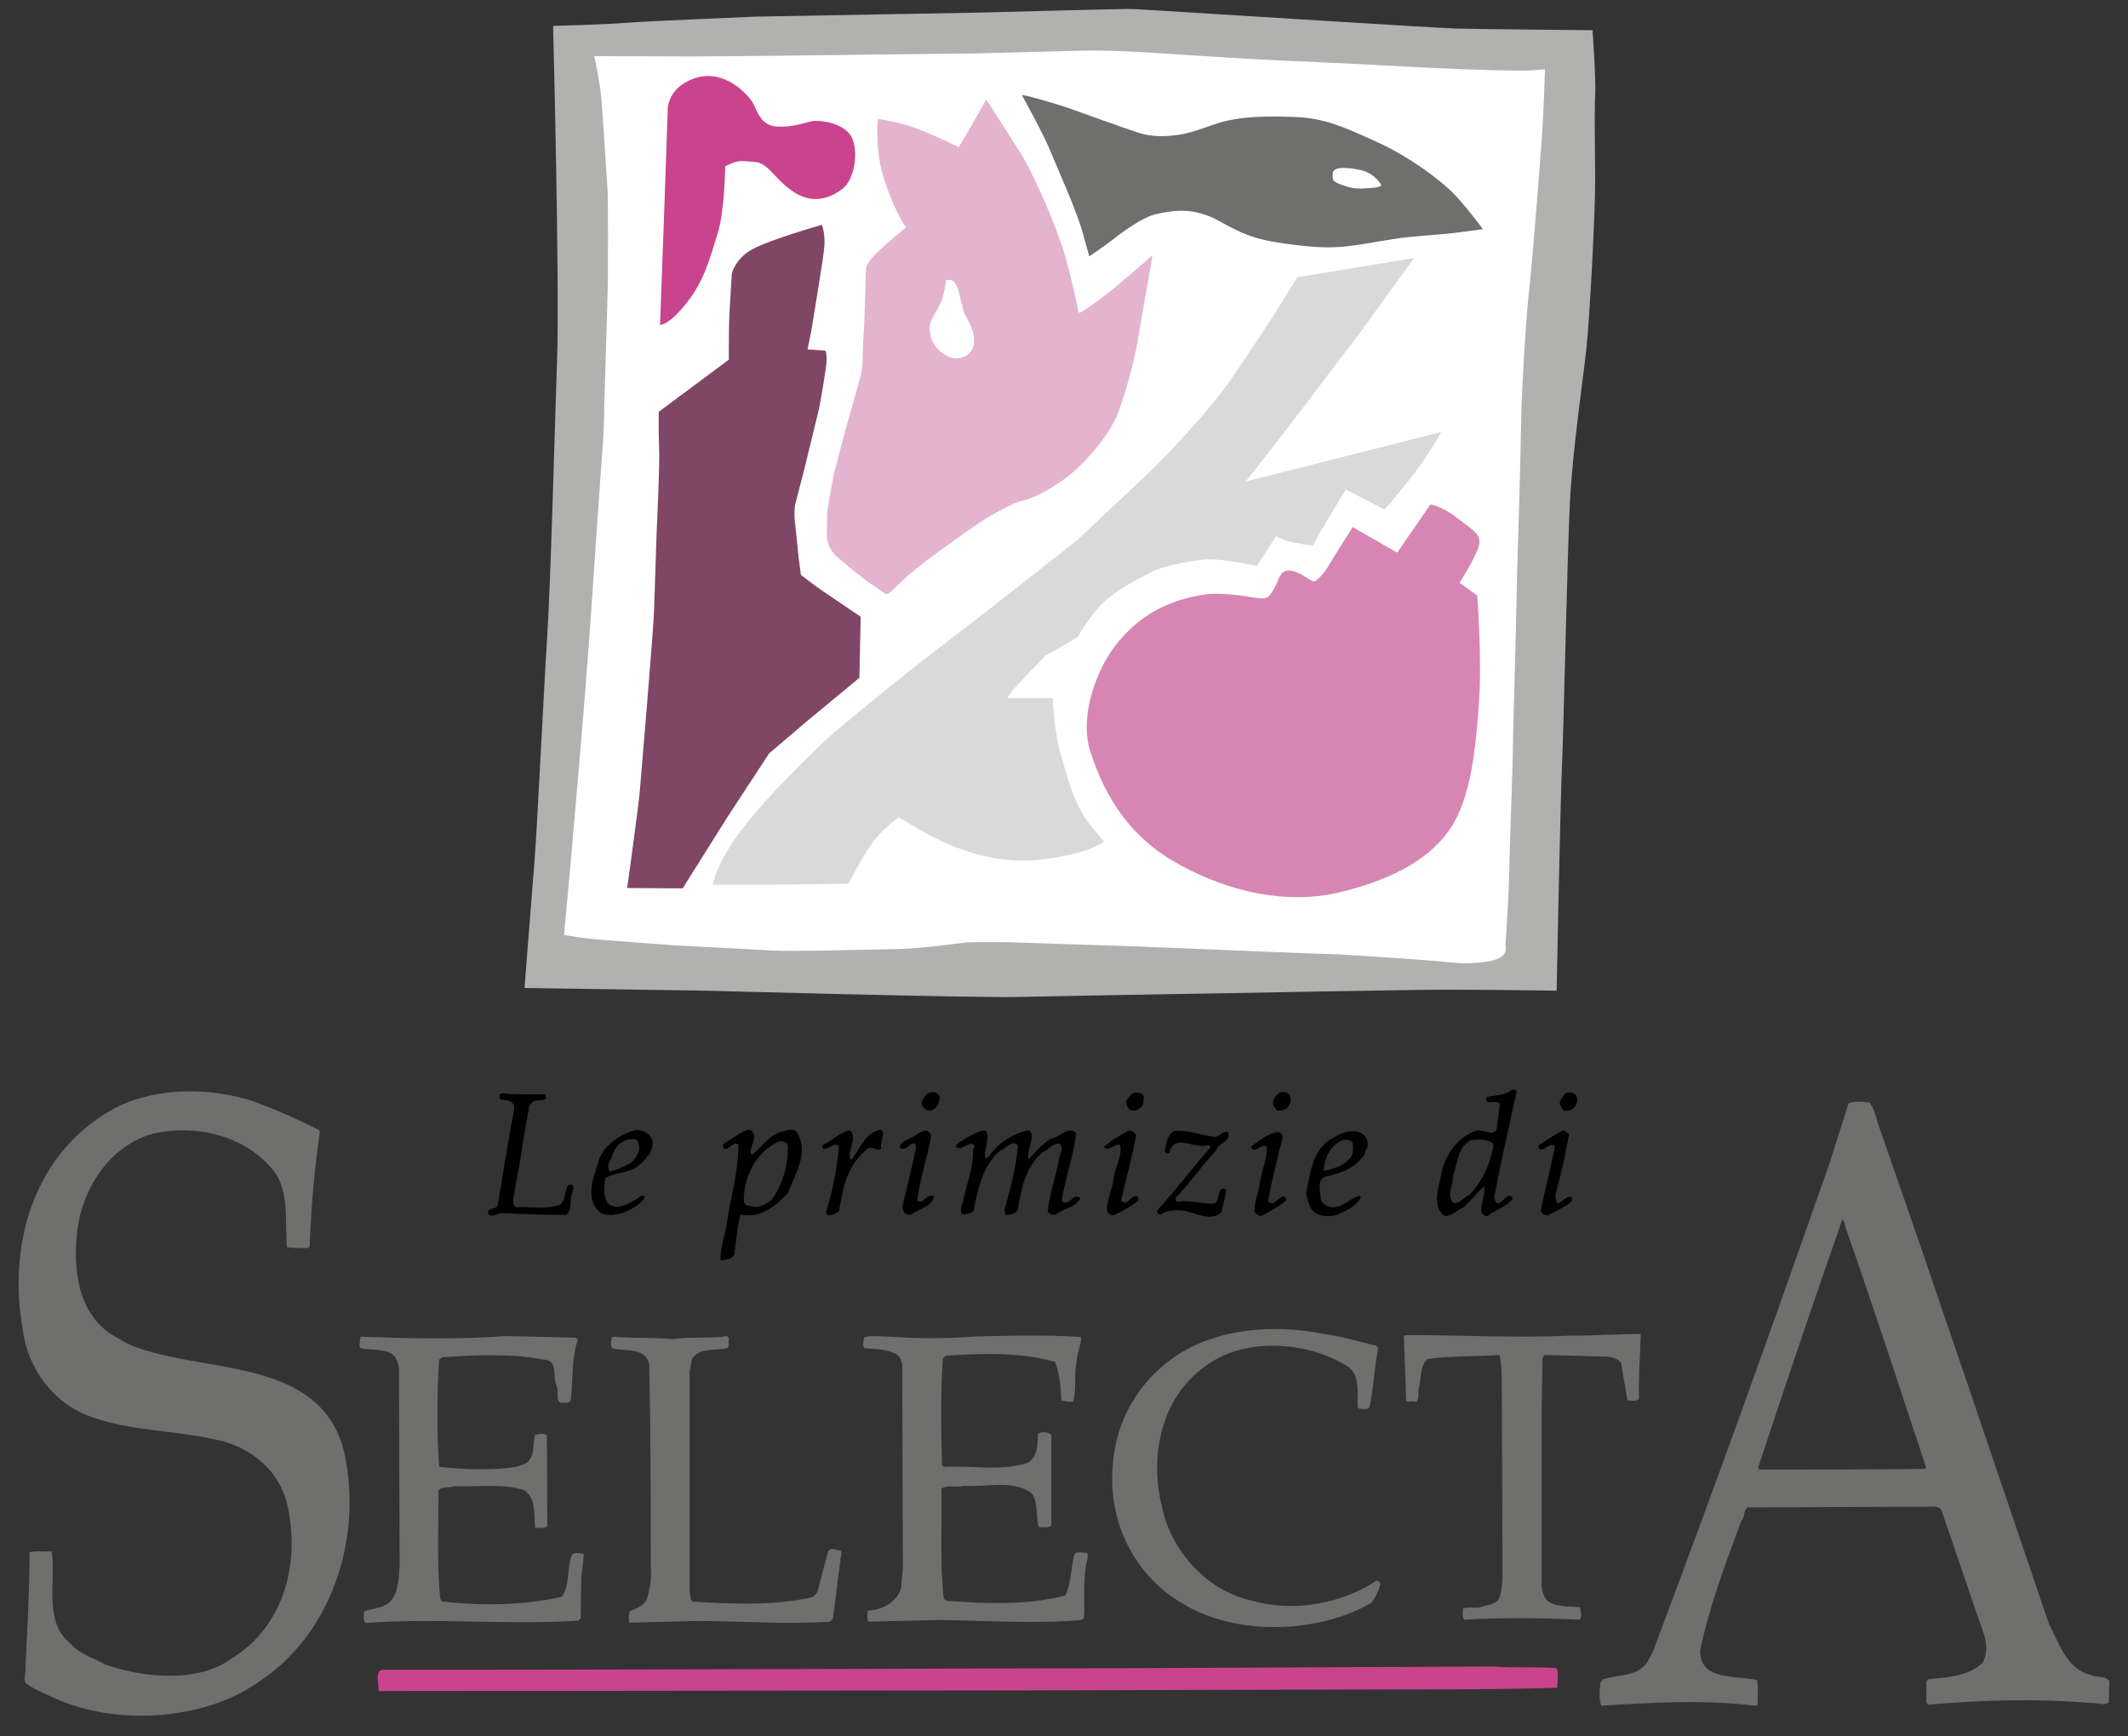
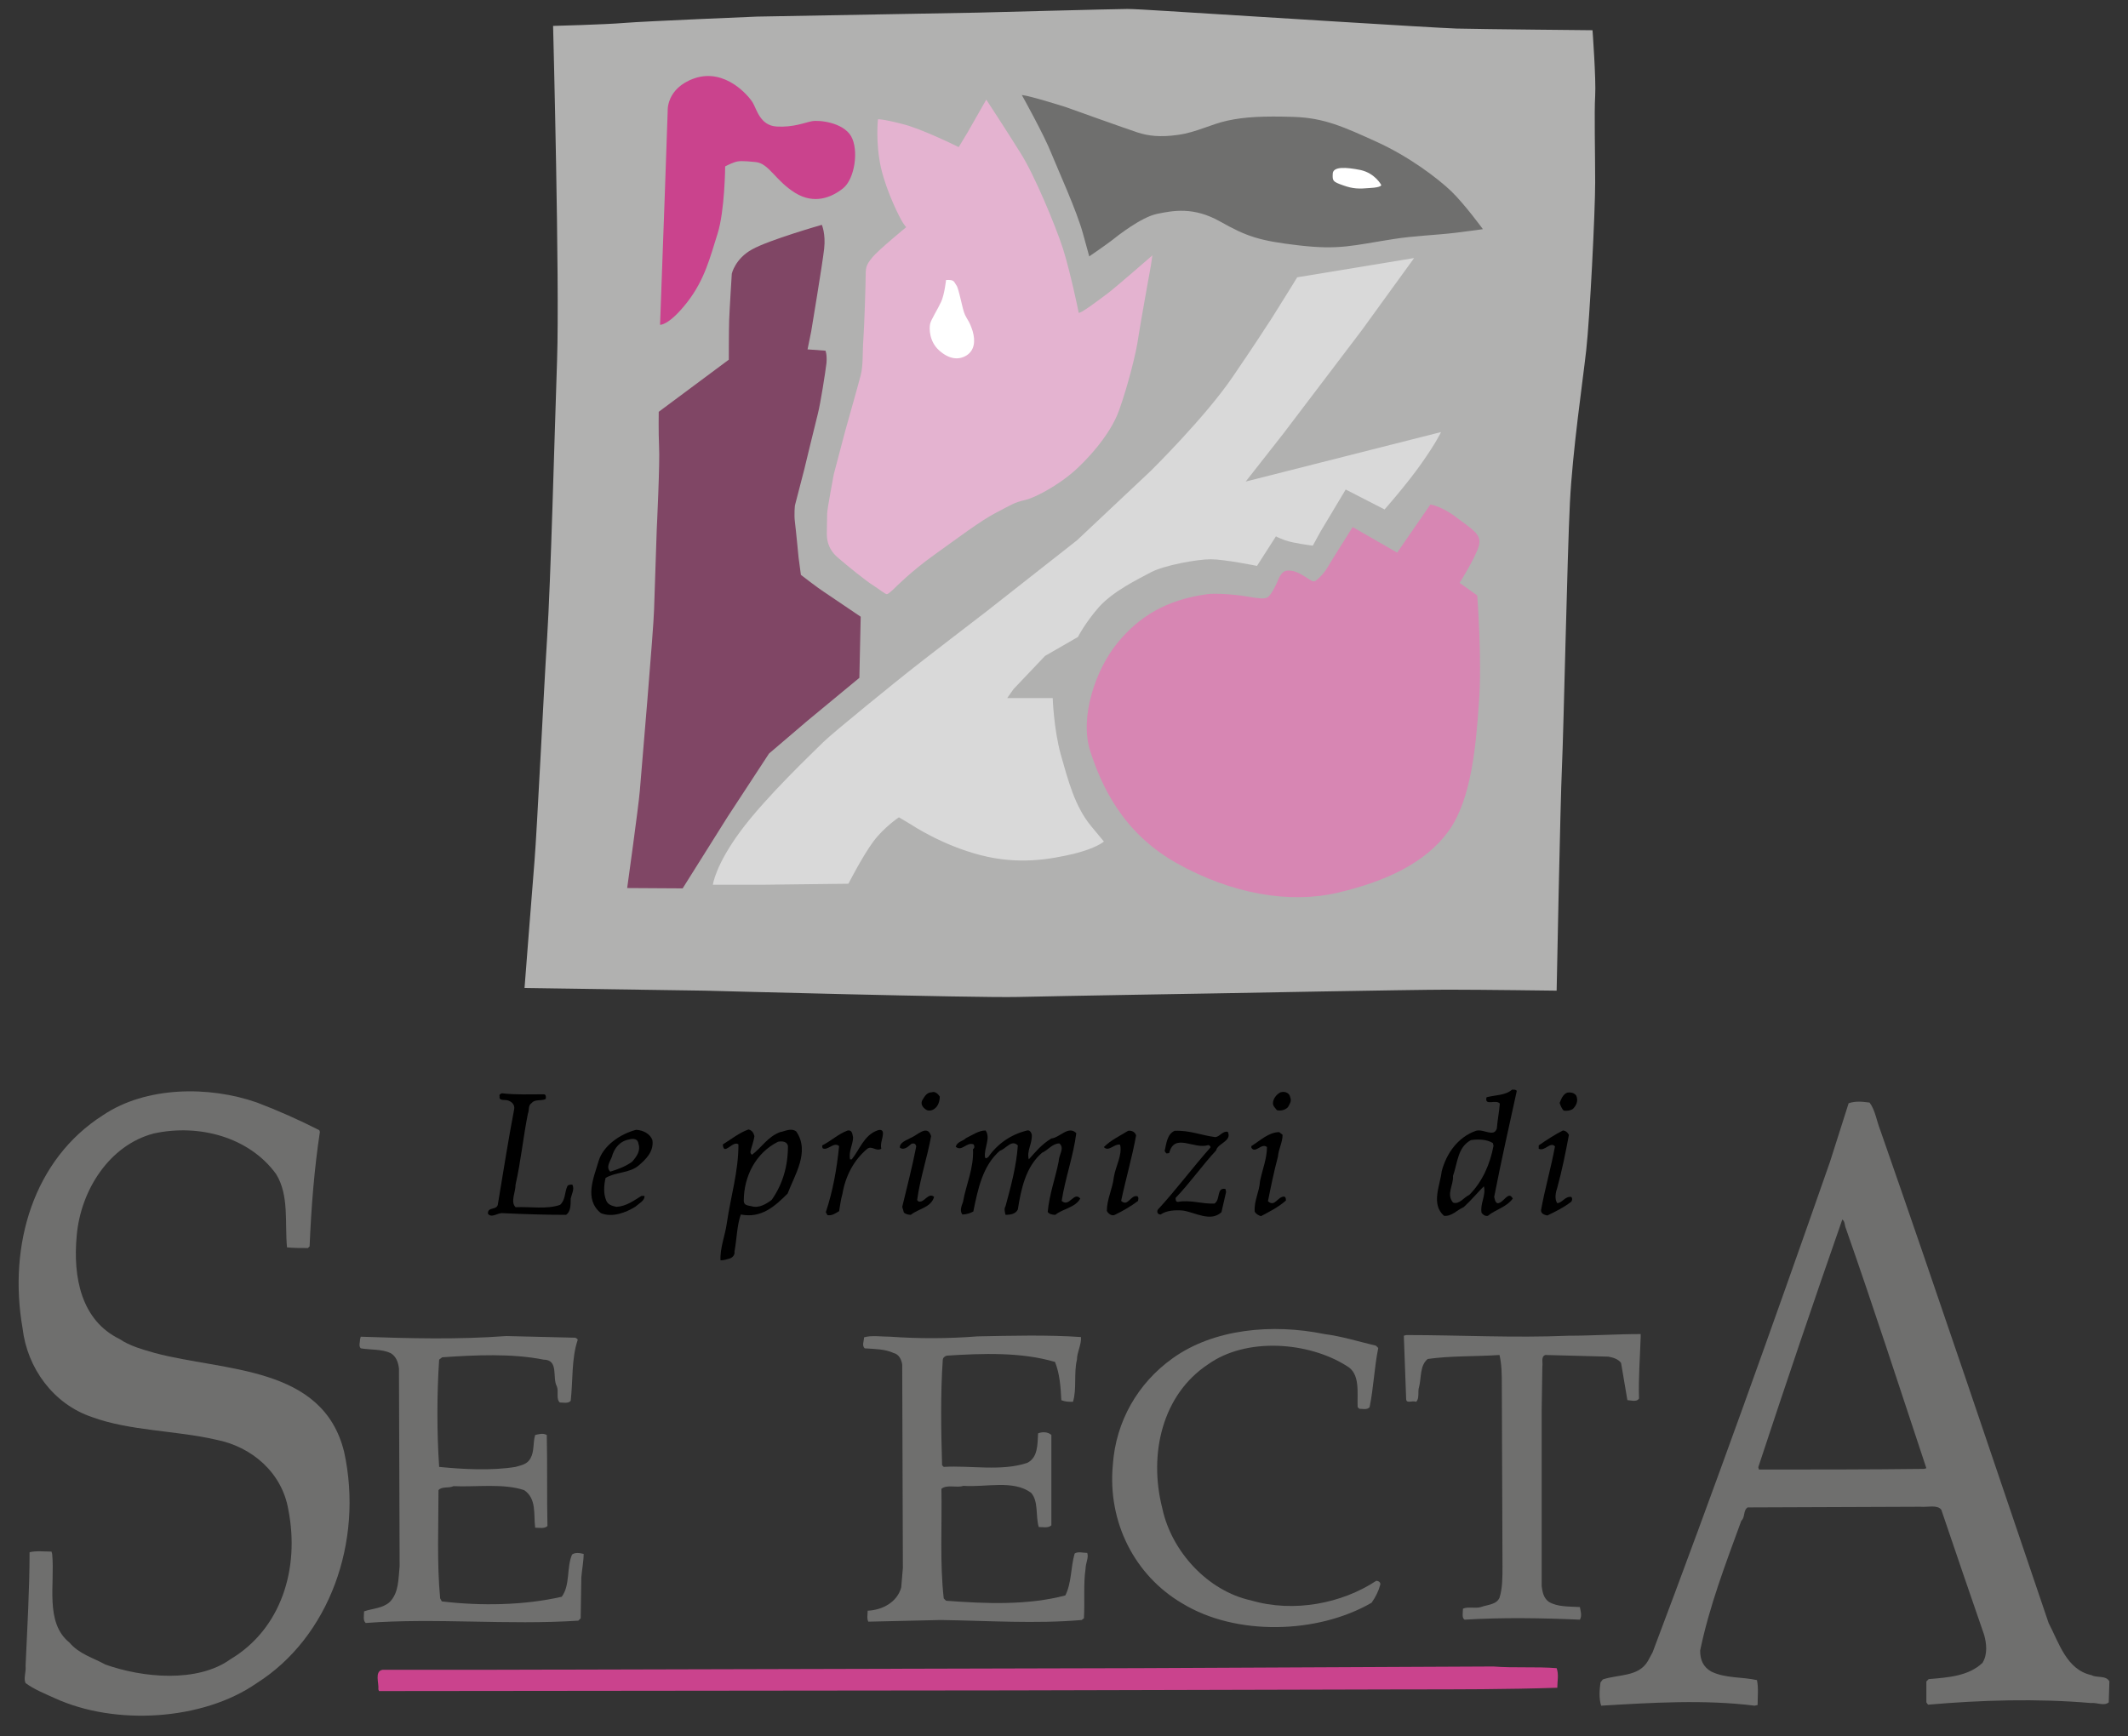
<svg xmlns="http://www.w3.org/2000/svg" id="Livello_1" x="0px" y="0px" viewBox="0 0 640.6 522.8" style="enable-background:new 0 0 640.6 522.8;" xml:space="preserve">
  <rect x="0" y="0" width="640.6" height="522.8" fill="#333333" stroke="none" />
  <style type="text/css"> .st0{fill:#6F6F6E;} .st1{fill:#CA438D;} .st2{fill:#B1B1B0;} .st3{fill:#FFFFFF;} .st4{fill:#D786B3;} .st5{fill:#D9D9D9;} .st6{fill:#E4B3D0;} .st7{fill:#804665;} </style>
  <path d="M282.9,330.2c0,1.4-0.5,2.8-1.4,3.5c-0.7,0.7-1.9,0.9-2.6,0.5c-1.2-0.7-1.9-1.9-1.2-3c0.7-1.2,1.4-2.3,2.8-2.3 C281.5,328.5,282.5,329.5,282.9,330.2" />
-   <path d="M344.3,330.2c0,1.2,0,2.8-1.2,3.5c-0.7,0.7-1.9,0.9-2.8,0.5c-0.9-0.5-1.4-1.6-1.2-2.8c0.7-0.9,1.2-1.9,2.3-2.3 C342.5,328.8,343.9,329,344.3,330.2" />
  <path d="M388.4,330.4c0.5,1.2-0.2,2.1-0.7,3c-0.7,0.7-1.9,1.2-3.3,0.9c-0.5-0.7-1.2-1.2-1.2-2.1c0-1.4,1.2-2.8,2.3-3.3 C387,328.5,388.2,329.2,388.4,330.4" />
  <path d="M474.5,329.9c0.7,1.6,0,3-1,4c-0.7,0.5-1.9,0.7-2.8,0.5c-0.5-0.5-0.9-1.4-1.2-2.3c0.5-1.2,1-2.6,2.3-3.1 C473.1,328.8,474,329.2,474.5,329.9" />
  <path d="M163.8,329.5c0.7,0.2,0.5,0.9,0.5,1.4c-1.2,0.7-3.3,0-4.2,1.2c-1.2,0.7-0.7,2.1-1.2,3.3c-1.4,7-2.1,14.3-3.7,21.3 c0,2.3-1.6,5.2,0,6.8c4.5-0.2,9.4,0.7,13.4-0.7c1.6-1.4,1.4-3.8,2.1-5.4c0.2-0.7,0.9-0.7,1.6-0.7c0.7,1.4-0.2,2.8-0.5,4.2 c0,1.9,0,4-1.4,4.9c-6.3,0-12.7-0.2-19-0.5c-1.6-0.2-3.3,1.6-4.5,0.2c-0.2-2.3,2.8-0.9,3-3c1.6-9.6,3.1-19.2,4.9-28.6 c0.2-1.4-0.9-2.3-2.1-2.6c-0.9-0.2-2.6,0.2-2.3-1.2c-0.2-0.5,0.2-0.7,0.7-0.9C155.2,329.7,159.9,329.5,163.8,329.5" />
  <path d="M265.8,341.2c0,1.6-0.9,3.1-0.5,4.7c-1.6,0.9-2.8-1-4.2,0c-4,3.3-6.6,8.2-7.5,13.6c-0.5,1.7-0.7,3.5-1,5.2 c-1.2,0.7-2.1,1.4-3.5,1.2l-0.5-0.9c2.1-6.3,3.3-12.9,4-19.9c-1.6-1.4-3.3,1.4-4.9,0.7c-0.2-0.2-0.2-0.7-0.2-0.9 c2.8-1.4,4.9-3.5,7.7-4.5c1.4-0.2,1.4,1.2,1.6,2.1c0,2.1-1.4,4.2-0.9,6.6h0.5c2.3-2.8,3.7-7.3,7.7-8.7 C265.1,340,265.8,340.3,265.8,341.2" />
  <path d="M324,341.2c-0.9,7-3.3,13.4-4.4,20.4c2.3,2.1,3.7-3,5.6-0.7c-1.6,2.8-5.2,3-7.5,4.9c-0.9,0-1.9-0.2-2.3-0.9 c0.5-5.4,2.3-10.1,3.3-15.2c0-1.9,1.9-4,0.2-5.4c-2.1,0-3.5,2.1-5.2,2.8c-4.9,4.2-6.3,10.8-7.3,17.1c-0.7,1.4-2.3,1.6-3.7,1.6 c-0.2-0.7-0.5-1.9,0-2.6c1.6-5.9,3.3-12.2,3.7-18.3c-1.9-1.9-3.5,1-5.4,1.6c-5.2,4.5-6.6,11.5-8,18.3c-0.9,0.5-2.1,0.9-3.3,0.9 c-0.9-1.2-0.2-2.6,0.2-3.8c0.9-5.2,3.3-10.1,3-15.9c0.5-0.2,0.5-0.9,0.2-1.4c-2.1-0.9-3.5,2.3-5.4,0.7c0.5-1.6,2.1-1.6,3.1-2.6 c1.9-0.9,3.8-2.3,5.9-2.3c1.6,2.3-0.5,5.2-0.2,8c0.2,0.7,0.7,0.2,1,0c2.8-4,6.8-6.8,11.7-8c0.7-0.2,1.2,0.5,1.4,1.2 c0.2,2.8-1.6,4.9-0.9,7.5c2.1-2.3,3.7-4.4,6.8-6.3C319,342.6,321.6,338.8,324,341.2" />
  <path d="M280.3,342.1c-1.2,6.6-3.3,12.6-4.2,19.2c0,0.2,0.5,0.7,0.9,0.5c1.4,0,2.6-2.8,4.2-1.4c-1,3.3-4.7,3.5-7,5.4 c-0.7,0-1.6-0.2-2.1-0.7l-0.5-1.7c1.4-5.9,3-11.9,4.2-18.1c0-0.7-0.5-1.2-1.4-0.9c-0.9,0.7-2.1,2.1-3.5,1.2c-0.2-1.6,2.1-2.3,3.3-3 C276.1,341.9,279.2,338.4,280.3,342.1" />
  <path d="M365.9,342.4c1.4-0.2,2.1-1.9,3.7-1.6c1.4,2.8-3.1,3.5-3.5,5.6c-4.2,4.5-7.7,9.6-12.2,14.3c0,0.5,0,1.2,0.7,1.2 c3.8-0.7,7.3,0.7,11,0.5c1.9-1.2,0.5-4.9,3.3-4.4l0.2,0.9l-1.4,6.1c-3.3,3.1-8,0-11.7-0.5c-2.3-0.2-4.9,0-6.6,1.2 c-0.9,0-1.2-0.7-0.9-1.4c5.6-6.1,10.5-12.7,15.9-18.8c0-0.5-0.5-0.7-0.7-0.7c-4.2,1.4-10.1-3.8-11.7,2.3c-0.2,0.2-0.5,0.2-0.9,0.2 l-0.5-0.7c0.5-2.1,0.7-5.1,3-6.1C358.2,340.3,361.7,341.9,365.9,342.4" />
  <path d="M342,341.9c-1.2,6.6-3.1,13.1-4.5,19.7c2.1,1.9,2.8-1.9,4.9-1.4c0.5,0.5,0.2,0.9,0.2,1.4c-2.1,1.6-4.7,3.1-7,4.2 c-1,0.5-2.1-0.5-2.4-1.2c0-3.5,1.7-6.6,2.1-10.1c0.5-3.3,2.6-6.6,1.9-9.8c-1.6-0.5-3.5,2.3-4.9,0.7c2.1-2.1,4.7-3.3,7.3-4.9 C340.8,340.3,341.8,341,342,341.9" />
  <path d="M386.1,341.7c0,2.3-1.2,4.2-1.4,6.6c-1.2,4.5-2.1,8.9-3,13.4c2.1,1.9,2.8-1.4,4.9-1.4c0.5,0.2,0.5,0.7,0.5,1.2 c-2.4,2.1-4.9,3.3-7.5,4.7c-0.7-0.2-1.6-0.7-1.9-1.4c-0.2-3.3,1.4-5.9,1.6-9.1c0.7-3.5,2.1-6.8,2.1-10.3c-1.6-1.4-3.5,2.1-4.7,0.2 v-0.5c2.6-1.6,5.2-4.2,8.4-4.2L386.1,341.7z" />
  <path d="M472.3,341.7c-1,5.4-2.1,10.8-3.5,15.9c-0.5,1.4-0.9,3.5,0,4.7c1.6-0.2,2.3-2.1,4.2-1.9c0.5,0.5,0.2,1.4-0.2,1.6 c-2.1,1.6-4.5,2.8-7,4c-0.9-0.2-1.9-0.5-1.9-1.6c1.2-6.6,3-12.7,4.2-19.2c-1.4-1.6-3,1.6-4.9,0.7v-1c2.3-1.6,4.9-3.3,7.3-4.5 C471.4,340.5,471.9,341,472.3,341.7" />
  <path d="M189.4,343.1L189.4,343.1c-2.8,0.5-4.5,2.6-5.2,5.2c-0.5,1.4-1.9,3.1-0.5,4.5c2.3-0.7,4.7-1.6,6.6-3 c1.4-1.6,2.6-3.3,1.9-5.4C192,342.8,190.6,342.8,189.4,343.1 M196.4,343.3c0.5,3.5-2.1,5.9-4.2,7.7c-2.8,2.3-7,1.9-9.9,3.7 c-0.5,2.1-0.7,4.7,0.2,6.8c0.5,1.2,1.6,1.6,3.1,1.9c3-0.2,5.2-1.9,7.5-3.3h0.9c0.2,1.4-1.7,2.3-2.8,3.3c-2.8,1.7-6.8,3.3-10.3,1.9 c-5.2-4.2-2.1-10.8-0.7-15.7c1.4-4.7,6.6-8.2,11.3-9.4C193.6,340.3,195.7,341.4,196.4,343.3" />
  <path d="M449.4,344.2L449.4,344.2c-1.9-1.2-4.5-1.2-6.6-0.9c-4,2.1-4,6.8-5.4,10.8c0.2,2.8-2.1,5.4,0,8c1.9,0.7,3.3-1.6,4.9-2.3 c4-4,6.3-9.4,7.3-14.8L449.4,344.2z M456.6,328.5c-2.3,10.5-4.7,21.1-6.8,31.9c0.2,0.7,0.2,1.4,0.9,1.9c1.9,0.2,3.3-4,4.7-1.4 c-1.9,2.6-5.2,3.3-7.5,5.2c-0.9,0.2-1.6-0.5-1.9-0.9c-0.5-2.8,1.4-5.2,0.7-8c-2.1,2.1-3.8,4.2-6.1,6.3c-2.1,0.9-3.5,2.8-5.9,2.6 c-4-3.5-1.2-9.1-0.7-13.4c1.4-5.4,4.9-10.3,10.3-12.2c2.3-0.7,5.4,2.1,6.3-0.7c0.2-2.6,0.7-4.9,0.9-7.5c-1.2-1.4-4.7,0.9-4-1.9 c2.6-0.7,5.6-0.5,7.7-2.3C455.9,328.1,456.4,328.1,456.6,328.5" />
-   <path d="M403.7,343.5L403.7,343.5c-3.3,1.6-5.2,5.6-5.2,9.1c3-0.7,6.3-1.6,8.2-4.2c0.7-1.2,0.7-2.6,0.5-4 C406.9,342.8,404.6,343.1,403.7,343.5 M410.7,341.9c0.9,0.9,1.2,2.3,0.9,3.7c-0.7,0.5-0.5,1.4-0.9,2.1c-2.8,4.2-7.3,5.6-11.7,6.6 c-2.8,0.9-1.4,4.7-1.4,6.8c0.2,1.2,1.6,1.9,2.6,2.3c3.5,0.7,5.6-2.1,8.7-3.3c0.2,0,0.9,0,0.7,0.5c-1.2,2.3-3.7,3.7-6.1,4.7 c-1.9,1.2-5.6,1.2-7.5,0c-1.9-1.4-2.3-3.8-2.8-5.9c1.2-6.1,1.9-13.6,8-16.7C403.7,341.2,407.9,339.3,410.7,341.9" />
  <path d="M234.2,343.8L234.2,343.8c-6.6,3.3-10.3,10.3-10.3,17.8c0,1.4,1.4,1.4,2.3,1.6c2.3,0.7,4.5-0.7,6.1-1.9 c3.3-4.7,4.9-10.1,4.9-16.2C237,343.8,235.6,343.5,234.2,343.8 M227.1,342.1c-0.2,1.6-0.9,3.3-1.2,4.7c0,0.5,0.2,0.7,0.5,0.9 c2.8-2.1,4.7-5.4,8.4-6.8c1.4-0.2,3.3-1.4,4.9-0.2c4.2,6.1-0.5,13.1-2.6,18.7c-4,4-8,7.5-14.1,6.3c-1.2,3.5-1.2,7.5-1.9,11.2 c0.2,1-0.7,1.9-1.6,2.1c-0.7,0.2-1.6,0.5-2.6,0.5c-0.2-3.7,1.4-7.5,1.9-11.2c1.2-8.2,3.5-15.5,3.5-23.7c-1.6-1.4-4.5,3.7-4.7,0 c2.6-1.6,4.9-3.5,7.7-4.5C226.4,340.3,226.9,341.2,227.1,342.1" />
  <path class="st0" d="M96.1,340.3l0.2,0.5c-1.7,11.2-2.6,22.7-3.1,34.5l-0.5,0.5c-2.3,0-4.2,0-6.3-0.2c-0.7-7.3,0.7-15.7-3.3-22.1 c-8-11-23-15.2-36.8-12.2c-13.4,3.5-22,17.1-23.2,30.7c-1.2,12.7,1.4,25.6,12.9,31.2c3.1,2.1,6.8,3.1,10.6,4.2 c20.9,5.6,50.6,3.7,57,29.8c5.9,27-4.5,55.8-26.3,69.6c-16.2,11.3-42.7,12.9-60.9,4.5c-3.1-1.4-6.1-2.6-8.7-4.5 c-0.7-1.4,0.2-3.3,0-5.2c0.5-11.3,1.2-23,1.2-34.2c1.9-0.5,4.5-0.2,6.6-0.2l0.2,0.7c0.9,9.1-2.3,20.6,5.2,26.7c3,3.5,7,4.5,10.8,6.6 c11.2,4,27.7,5.6,37.7-1.6c15.2-9.1,20.9-27.2,17.4-45c-1.9-11.2-11-19-21.8-21.1c-12.2-2.8-25.8-2.6-37.3-6.8 C16.1,422.8,8.2,412,6.8,400c-4.4-25.1,3.3-50.9,24.2-64.2c12.9-8.7,31.9-8.9,46.4-3.8C83.7,334.4,90,337.2,96.1,340.3" />
  <path class="st0" d="M554.6,367.2L554.6,367.2c-8.7,24.9-17.1,49.7-25.3,74.6l0.2,0.7c16.4,0,33.1,0,49.7-0.2l0.7-0.2 c-8-24.1-15.9-48.5-24.4-72.7C555.3,368.6,555.3,367.7,554.6,367.2 M566.1,340.5c17.1,49,33.8,98.7,50.6,148.2 c3.1,5.9,5.4,14.1,12.9,15.7c1.6,0.9,4.4,0,5.4,1.9l-0.2,6.3c-1.4,1.2-3.5,0-5.4,0.2c-16.2-1.4-33-0.9-49,0.5l-0.5-0.7v-6.3l0.7-0.7 c5.9-0.5,12-0.9,16.2-4.9c1.6-2.6,1.2-5.9,0.5-8.4c-4.4-12.7-8.7-25.3-12.9-37.7c-1.2-1.6-4.2-0.7-6.3-0.9l-52,0.2 c-1.4,0.9-0.7,3-1.9,4c-4.7,12.9-9.6,25.6-12.4,39.1c0,2.8,0.9,4.9,3.3,6.3c4.2,2.1,9.4,1.6,13.8,2.6c0.5,2.3,0.2,4.9,0.2,7.5 l-0.9,0.2c-15.2-1.9-31-0.9-46.2,0c-0.7-2.1-0.5-4.9-0.2-7l0.7-0.9c4.7-1.6,10.8-0.7,13.6-5.6l1.4-2.6c18.5-49,36.1-98.2,53.4-147.7 l5.6-17.6c2.1-0.7,4-0.5,6.3-0.2C564.5,334.2,564.9,337.5,566.1,340.5" />
  <path class="st0" d="M414.2,405.2l0.7,0.7c-1.2,5.9-1.4,12-2.6,17.8c-0.7,0.9-2.1,0.5-3.1,0.5l-0.5-0.5c-0.2-4.2,0.9-10.1-3.3-12.4 c-11.5-7.3-30.2-8.7-41.7-0.5c-13.8,9.1-18,27-13.8,43.4c2.8,13.1,13.8,24.9,26.7,27.7c12.9,3.8,27.4,0.9,37.7-5.9 c0.7,0,1.4,0.5,1.2,1.2c-0.5,1.9-1.4,3.7-2.6,5.4c-16.2,9.4-40.8,10.1-57,0.2c-14.3-8.4-22.5-24.4-20.9-41.7 c0.9-13.1,7.5-24.6,18-32.1c12.4-8.9,30-10.5,45.7-7.3C404.1,402.4,409.1,404,414.2,405.2" />
  <path class="st0" d="M493.9,402.6c-0.2,6.3-0.7,12.2-0.5,18.5c-0.7,1.2-2.6,0.5-3.5,0.5l-1.9-11.2c-0.9-1.2-2.3-1.6-3.8-1.9l-19-0.5 c-1.4,0.5-0.7,2.3-0.9,3.5l-0.2,12.9v53.2c0.2,1.6,0.5,3.5,2.1,4.7c2.6,1.6,6.1,1.4,9.4,1.6c0.2,1.2,0.7,2.6,0,3.8 c-11.2-0.5-23.4-0.7-34.7,0c-0.9-0.5-0.5-2.1-0.5-3.3c1.4-0.7,3.8,0,5.4-0.5c1.9-0.7,4.7-0.7,5.6-2.8c0.9-2.8,0.9-6.1,0.9-9.4 l-0.2-54.6c0-3,0-6.1-0.7-9.1c-7.3,0.5-14.5,0.2-21.6,1.2c-2.4,1.9-1.9,5.6-2.6,8.4c-0.5,1.4,0.2,3.5-0.9,4.5c-1.2-0.5-3,0.7-3-0.9 l-0.7-19l0.7-0.2c16.2,0,32.4,0.9,48.8,0.2c7.3,0,14.5-0.5,21.8-0.5V402.6z" />
  <path class="st0" d="M294.2,402.4c10.1-0.2,21.3-0.5,31.2,0.2c0.2,2.3-1.2,4.5-1.2,6.8c-1,4,0,8.9-1.2,12.7c-1.2,0-2.3,0-3.5-0.5 c-0.2-4-0.5-8-1.9-11.5c-10.1-3-21.8-2.6-32.6-1.9c-0.7,0.2-1.2,0.7-1.2,1.4c-0.7,10.1-0.5,21.3-0.2,31.6l0.5,0.5 c8-0.5,17.3,1.4,25.1-1.2c3.3-1.6,3.1-5.6,3.3-8.9c1.2-0.5,3-0.5,4,0.5v27.2c-1,0.9-2.6,0.5-3.8,0.5c-1-3.3,0-7.7-2.3-10.3 c-5.4-4-13.6-1.6-20.4-2.1c-1.9,0.7-4.9-0.5-6.6,0.9c0.2,11-0.5,22.5,0.7,33l0.7,0.7c12,0.9,24.6,1.4,35.9-1.6 c1.9-3.7,1.6-8.4,2.8-12.6c0.9-0.7,2.6-0.2,3.8-0.2c0.5,1.4-0.5,3.1-0.5,4.7c-0.7,4.7-0.2,9.8-0.5,15l-0.7,0.5 c-13.8,1.2-28.4,0.2-42.4,0l-21.8,0.5c-0.5-0.9-0.2-2.1-0.2-3.3c4.5-0.2,8.9-2.6,10.1-7l0.5-5.9l-0.2-61.2c-0.2-1.4-0.9-3.1-2.6-3.5 c-2.6-1.2-5.6-1.2-8.7-1.4c-0.9-0.9-0.2-2.1-0.2-3.3c2.1-0.7,5.4-0.2,8-0.2C276.4,403.1,285.5,403.1,294.2,402.4" />
-   <path class="st0" d="M219.4,403.3c-0.2,0.9,0.2,2.1-0.5,2.6c-3.7,0.9-8.4-0.2-10.6,3.3l-0.7,3.7v66.6c0.5,0.9-0.2,2.8,1.4,2.8 c11.7,0.7,24.6,1.2,35.6-1.4c0.7-0.5,1.4-1.2,1.6-2.1l3.1-11.7c1.2-1.4,2.6-0.2,3.7-0.2c0.9,0.9-0.2,1.9,0,3.1 c-0.9,5.6-1.4,11.7-2.3,17.6l-0.9,0.7c-13.4,0.9-27-0.2-40.3-0.2l-19.9,0.5c-0.7-0.9-0.2-2.4,0-3.5c2.1-0.7,4.9-1.9,5.4-4.5 c0.7-2.8,1.2-5.6,0.9-8.9c0-20.6,0-41-0.5-61.2c-1.4-4.9-7.3-3.5-11-4.5c-0.7-0.7-0.5-2.1-0.2-3.3l0.5-0.2 c6.1,0.5,11.9,0.2,17.8,0.7c4.9-0.7,10.3-0.2,15.2-0.7C218.5,402.1,219.6,402.4,219.4,403.3" />
  <path class="st0" d="M173.2,402.8c0.2,0.2,0.7,0.2,0.7,0.7c-1.9,5.6-1.4,12.2-2.1,18.3c-0.7,0.9-2.3,0.5-3.3,0.5 c-1.2-1.2-0.2-3.3-0.9-4.9c-1.4-2.6,0.7-8-4-8c-9.4-1.9-20.6-1.4-30.5-0.7l-0.9,0.7c-0.7,10.3-0.7,22,0,32.3c7,0.7,15.7,1.2,23,0 c1.6-0.5,3.5-0.7,4.5-2.6c1.2-2.1,0.7-4.7,1.4-7c0.9-0.2,2.3-0.7,3.5,0c0.2,9.1,0,18.5,0.2,27.4c-0.9,0.9-2.6,0.5-3.7,0.5 c-0.5-4,0.5-8.7-3.3-11.3c-6.3-2.1-14.3-0.9-21.3-1.2c-1.4,0.7-3.5,0-4.5,1.2c0,10.8-0.5,22,0.5,32.6l0.5,0.9 c11.7,1.4,24.8,1.2,36.1-1.4c2.6-3.5,1.4-8.7,3.1-12.7c0.9-0.7,2.3-0.5,3.5-0.2c0,2.1-0.5,4.7-0.7,7l-0.2,12.4l-0.7,0.7 c-21.3,1.4-42.9-0.9-64,0.7c-0.9-0.7-0.5-2.3-0.5-3.5c2.6-0.9,5.6-0.9,7.7-2.8c2.8-2.8,2.6-7,3-10.8l-0.2-59.5 c-0.2-1.9-0.9-3.8-2.6-4.7c-2.6-1.2-5.9-0.9-8.9-1.4c-0.7-0.7-0.2-1.9-0.2-2.8l0.2-0.7c14.5,0.5,29.1,0.9,43.8-0.2L173.2,402.8z" />
  <path class="st1" d="M468.6,502.3c0.7,1.9,0.2,4,0.2,5.9c-15,0.5-30.2,0.5-45.2,0.5L304.5,509l-190.4,0.2l-0.2-0.5 c0.2-1.9-1.2-5.4,1.2-5.9h28.8l198.6-0.5l107.1-0.5C455.7,502.3,462.3,501.8,468.6,502.3" />
  <path class="st2" d="M166.5,7.8c0,0,2,77,1.2,100.6c-0.8,23.6-1.9,66.3-3,83.7c-1.1,17.3-3,57.4-3.8,67.2c-0.8,9.8-3,38.2-3,38.2 l54.4,0.8c0,0,81,2.2,94,1.9c13-0.3,60.7-1.1,60.7-1.1s58.2-1.1,68.8-1.1c10.6,0,32.8,0.3,32.8,0.3s1.1-56.6,1.6-67.4 c0.5-10.8,1.6-63.9,2.4-79.6c0.8-15.7,3.8-36,4.9-45.8c1.1-9.8,2.7-41.7,2.7-50.6c0-8.9-0.3-21.1,0-26c0.3-4.9-0.8-19.8-0.8-19.8 s-32.5-0.3-40.9-0.5c-8.4-0.3-62.8-3.8-71.5-4.3c-8.7-0.5-24.4-1.6-27.6-1.6c-3.2,0-45,1.1-45,1.1L227.8,5c0,0-33.9,1.4-39.8,1.9 C182.1,7.4,166.5,7.8,166.5,7.8" />
-   <path class="st3" d="M181.9,122.2c0,0,1.1-35.5,1.1-38.1c0-2.6,0.1-24-0.1-26.9c-0.3-3-1.5-25.7-2.2-30.5c-0.7-4.7-1.8-9.8-1.8-9.8 s23.8,0.1,29.5,0.1c5.7,0,35.1-0.3,41.2-0.4c6.1-0.1,43.1-0.5,43.1-0.5l30.9-0.8c0,0,8.5-0.3,18,0.3c9.5,0.5,28.3,1.8,35.5,2.2 c7.2,0.4,33.4,1.5,39.7,1.9c6.2,0.4,22.2,1.1,22.2,1.1s18.5,0.7,21.9,0.4c3.4-0.3,4.2-0.3,4.2-0.3s-0.5,15.4-1.1,22.6 c-0.5,7.2-2.9,37.5-3.7,44.1c-0.8,6.6-2.3,30.2-2.4,40c-0.1,9.8-1.2,45.1-1.2,45.1l-0.5,22.5c0,0-0.8,28.1-0.8,31.7 c0,3.5-1.1,32.9-1.1,36.8c0,3.9-1.1,21.1-1.1,21.1s1.4,3.4-4.7,4.6c-6.1,1.2-12.1,0.4-14.8,0.1c-2.7-0.3-29.7-2.2-32.8-2.2 c-3.1,0-40.9-1.6-40.9-1.6l-19.9-0.8l-37.2-1.2c0,0-9.7-0.1-12.3,0.1c-2.6,0.3-13.3,1.9-21.5,2c-8.3,0.1-29.4,0.8-36.7,0.4 c-7.3-0.4-26.8-1.4-30.2-1.6c-3.4-0.3-21-1.5-25.2-2c-4.2-0.5-7.2-1.1-7.2-1.1s1.1-12.3,1.6-17.5c0.5-5.1,3.5-40.3,3.8-43.9 c0.3-3.5,1.8-22.2,1.9-24c0.2-1.8,4.2-61.2,4.5-64C181.8,129.4,181.9,122.2,181.9,122.2" />
  <path class="st4" d="M420.6,166.4l10-14.5c0,0,3.5,0.5,8.1,4.1c4.6,3.5,7.4,4.9,6.5,8.3c-0.9,3.4-5.8,11.2-5.8,11.2l5.3,3.8 c0,0,1.5,19.6,0.5,32.4c-0.9,12.7-2.2,28.9-9.1,38.5c-6.9,9.6-18.9,15.2-33.4,18.6c-14.5,3.4-31.9,0.4-48.5-8.9 c-16.5-9.3-22.7-23.6-26-33.7c-3.3-10.2,1.6-24.5,8.1-32.5c6.5-8,14.7-13.1,27.2-14.8c2-0.3,7.7,0,11.8,0.7c4.1,0.7,5,0.7,6,0.4 c0.9-0.3,2-2.2,3-4.3c0.9-2.2,1.6-3.9,3.5-3.9c1.9,0,3.2,0.7,5,1.8c1.8,1.1,2.2,1.6,3,1.4c0.8-0.3,2.8-2.4,3.8-4.1 c0.9-1.6,7.6-12.2,7.6-12.2L420.6,166.4z" />
  <path class="st5" d="M425.7,77.7l-15.8,21.8l-23.6,31.1L375,145l58.8-14.9c0,0-1.4,3.1-6,9.6c-4.6,6.5-11,13.7-11,13.7l-11.7-6 l-7.6,12.7l-2.3,4.2c0,0-5.8-0.7-8.3-1.6c-2.4-0.9-2.8-1.2-2.8-1.2l-5.7,8.9c0,0-9.9-2-13.9-2c-4.1,0-14,1.8-18,3.9 c-4.1,2.2-11.2,5.6-15.6,10.4c-4.3,4.9-6.4,9.1-6.4,9.1l-9.9,5.7l-9.5,10l-1.9,2.7h13.7c0,0,0.3,9.2,2.4,16.9 c2.2,7.7,4.2,15.7,9.2,21.7c5,6,3.8,4.6,3.8,4.6s-2.2,2-9.1,3.7c-6.9,1.6-16.4,3.4-28,0.4c-11.7-3-20.9-9.2-20.9-9.2l-3.7-2.2 c0,0-4.5,3-7.7,7.3c-3.2,4.3-7.5,12.7-7.5,12.7l-25.4,0.3h-15.4c0,0,0.7-5.8,8.3-16.1c7.6-10.3,21.9-23.8,24.9-26.8 c3-3,23.1-19.2,25.5-21.1c2.3-1.9,23.8-18.4,23.8-18.4l27.1-21.3l22.1-20.8c0,0,16.5-16.2,24.9-28.6c8.4-12.3,9.3-14,11.4-17.1 c2-3.1,7.9-12.7,7.9-12.7L425.7,77.7z" />
  <path class="st0" d="M307.6,28.6c0,0,6.8,12.2,8.9,17.6c2.2,5.4,7.6,17.2,9.5,24.1l1.9,6.9c0,0,5.4-3.7,6.9-4.9 c1.5-1.2,8.7-6.9,13.5-7.9c4.9-1,11-2.2,19,2.3c8,4.5,11.7,5.8,23.8,7.2c12.2,1.4,16.1,0,28.3-1.9c6.2-1,12.9-1.2,18.7-1.9 c5.8-0.7,8.3-1.1,8.3-1.1s-5.4-7.4-9.5-11.4c-4.1-3.9-12.6-10.4-22.5-14.9c-9.9-4.5-15.8-7.2-24.9-7.5c-9.1-0.3-14.8,0-19.9,1.1 c-5.1,1.1-9.3,3.5-14.9,4.3c-5.5,0.8-9.1,0.3-12.2-0.7c-3.1-1-21.8-7.7-21.8-7.7S310.3,28.9,307.6,28.6" />
  <path class="st6" d="M251,142.8c0,0-2,10.6-2,11.8c0,1.2-0.1,4.6-0.1,6c0,1.4,0.1,4.5,3.2,7.2c3.1,2.7,8.7,7.2,10.8,8.5 c2.2,1.4,3.5,2.6,4.1,2.6c0.5,0,2.3-1.8,2.3-1.8s4.9-5,11.9-10c7-5,14.1-10.4,18.8-12.8c4.7-2.4,5-2.9,8.8-3.8 c3.8-1,10.4-5,14.3-8.4c3.9-3.4,11.1-11,13.8-18.6c2.7-7.6,5.2-17.5,5.8-22.1c0.7-4.6,3.8-21.7,3.8-21.7l0.4-2.8 c0,0-11,9.6-13.4,11.4c-2.4,1.8-8.7,6.6-8.8,5.8c-0.1-0.8-2.6-12.5-4.7-19.2c-2.2-6.8-8.7-22.5-12.9-29C303,39.3,296.9,30,296.9,30 l-5.7,10l-2.6,4.3c0,0-11.2-5.6-17.1-7c-5.8-1.5-7.2-1.4-7.2-1.4s-0.8,6.9,0.9,14.6c1.8,7.7,5.8,15.3,6.5,16.4 c0.7,1.1,1.1,1.5,1.1,1.5s-8.4,6.9-10.2,9.1c-1.8,2.2-2,3-2,5.3c0,2.3-0.4,15.4-0.7,19.4c-0.3,3.9,0,7.7-0.8,10.8 c-0.8,3.1-4.7,16.9-4.7,16.9L251,142.8z" />
  <path class="st7" d="M198.3,124l21.1-15.7c0,0,0-8.7,0.1-11.8c0.1-3.1,0.8-14.1,0.8-14.1s1-4.5,6.1-7.3c5.2-2.9,21-7.4,21-7.4 s1.2,2.7,0.7,7.2c-0.5,4.5-3.9,24.9-3.9,24.9l-1.1,5.4l5.4,0.4c0,0,0.5,1.1,0.3,3.7c-0.3,2.6-1.8,12.2-2.6,15.3 c-0.8,3.1-4.1,16.8-4.1,16.8l-2.8,10.8c0,0-0.3,2.7,0,5c0.3,2.3,1.1,10.7,1.1,10.7l0.7,5.2c0,0,5.3,4.1,6.9,5.1 c1.6,1.1,11.1,7.5,11.1,7.5l-0.4,18.4l-15.6,12.9l-11.6,9.9L219,246l-13.5,21.5l-16.7-0.1c0,0,3.4-24.4,3.8-29.2 c0.4-4.9,4.2-49.3,4.3-54.7c0.2-5.4,0.8-24,0.8-24s1-20.6,0.7-25C198.2,129.9,198.3,124,198.3,124" />
  <path class="st1" d="M198.7,97.8l1.4-38.5l0.9-25.9c0,0-0.5-6.8,8-9.8c9.3-3.2,16.4,5.3,17.6,7.3c1.2,2,2.2,6.9,7.2,7.2 c5,0.3,8.5-1.2,10.6-1.6s9.3,0.3,11.8,4.5c2.4,4.2,1.1,12.9-2.4,15.7c-3.5,2.8-8.7,4.9-14.4,1.4c-6-3.7-7.9-8.9-11.9-9.3 c-4.1-0.4-5.1-0.4-6.5,0.1c-1.4,0.5-2.7,1.2-2.7,1.2s-0.1,13.4-2.3,20.3c-2.2,6.9-3.8,13.8-9.2,20.7 C201.3,98.1,198.7,97.8,198.7,97.8" />
  <path class="st3" d="M415.8,55.7c0,0-1.8-3.5-6.2-4.5c-4.5-0.9-8.3-1.1-8.4,1.1c-0.1,2.2,0,2.4,3.1,3.5c3.1,1.1,4.7,1.1,8.3,0.8 C416,56.4,415.8,55.7,415.8,55.7" />
  <path class="st3" d="M284.8,84.3c0,0-0.5,4.5-1.5,6.6c-1,2.2-3,5.3-3.3,6.6c-0.3,1.4-0.3,5.3,2.7,8c3,2.7,5.9,3,8.3,1.5 c2.3-1.5,2.7-4.2,1.8-7.3c-1-3.1-1.5-3.2-2.3-4.9c-0.8-1.6-1.8-7.9-2.6-8.9C287.1,84.8,287.4,84.2,284.8,84.3" />
</svg>